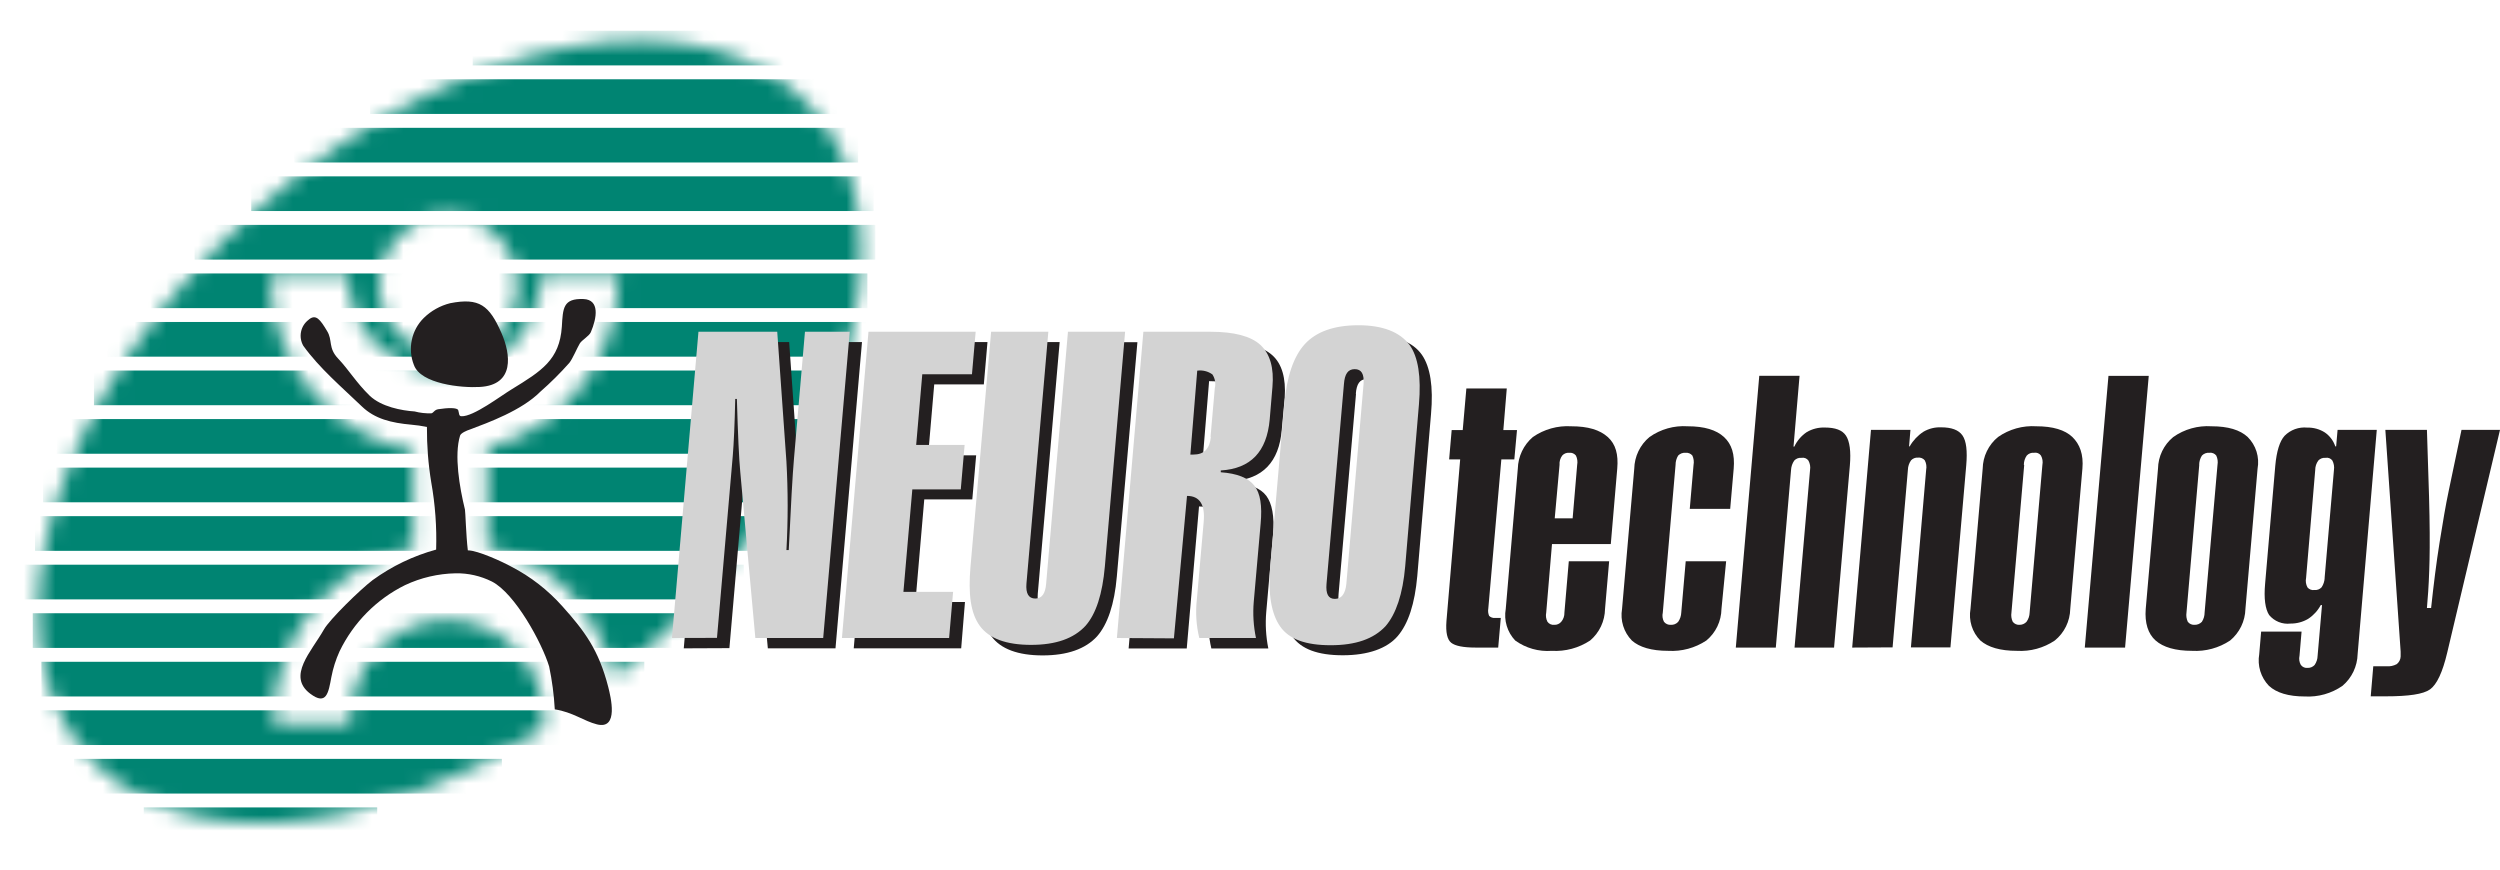
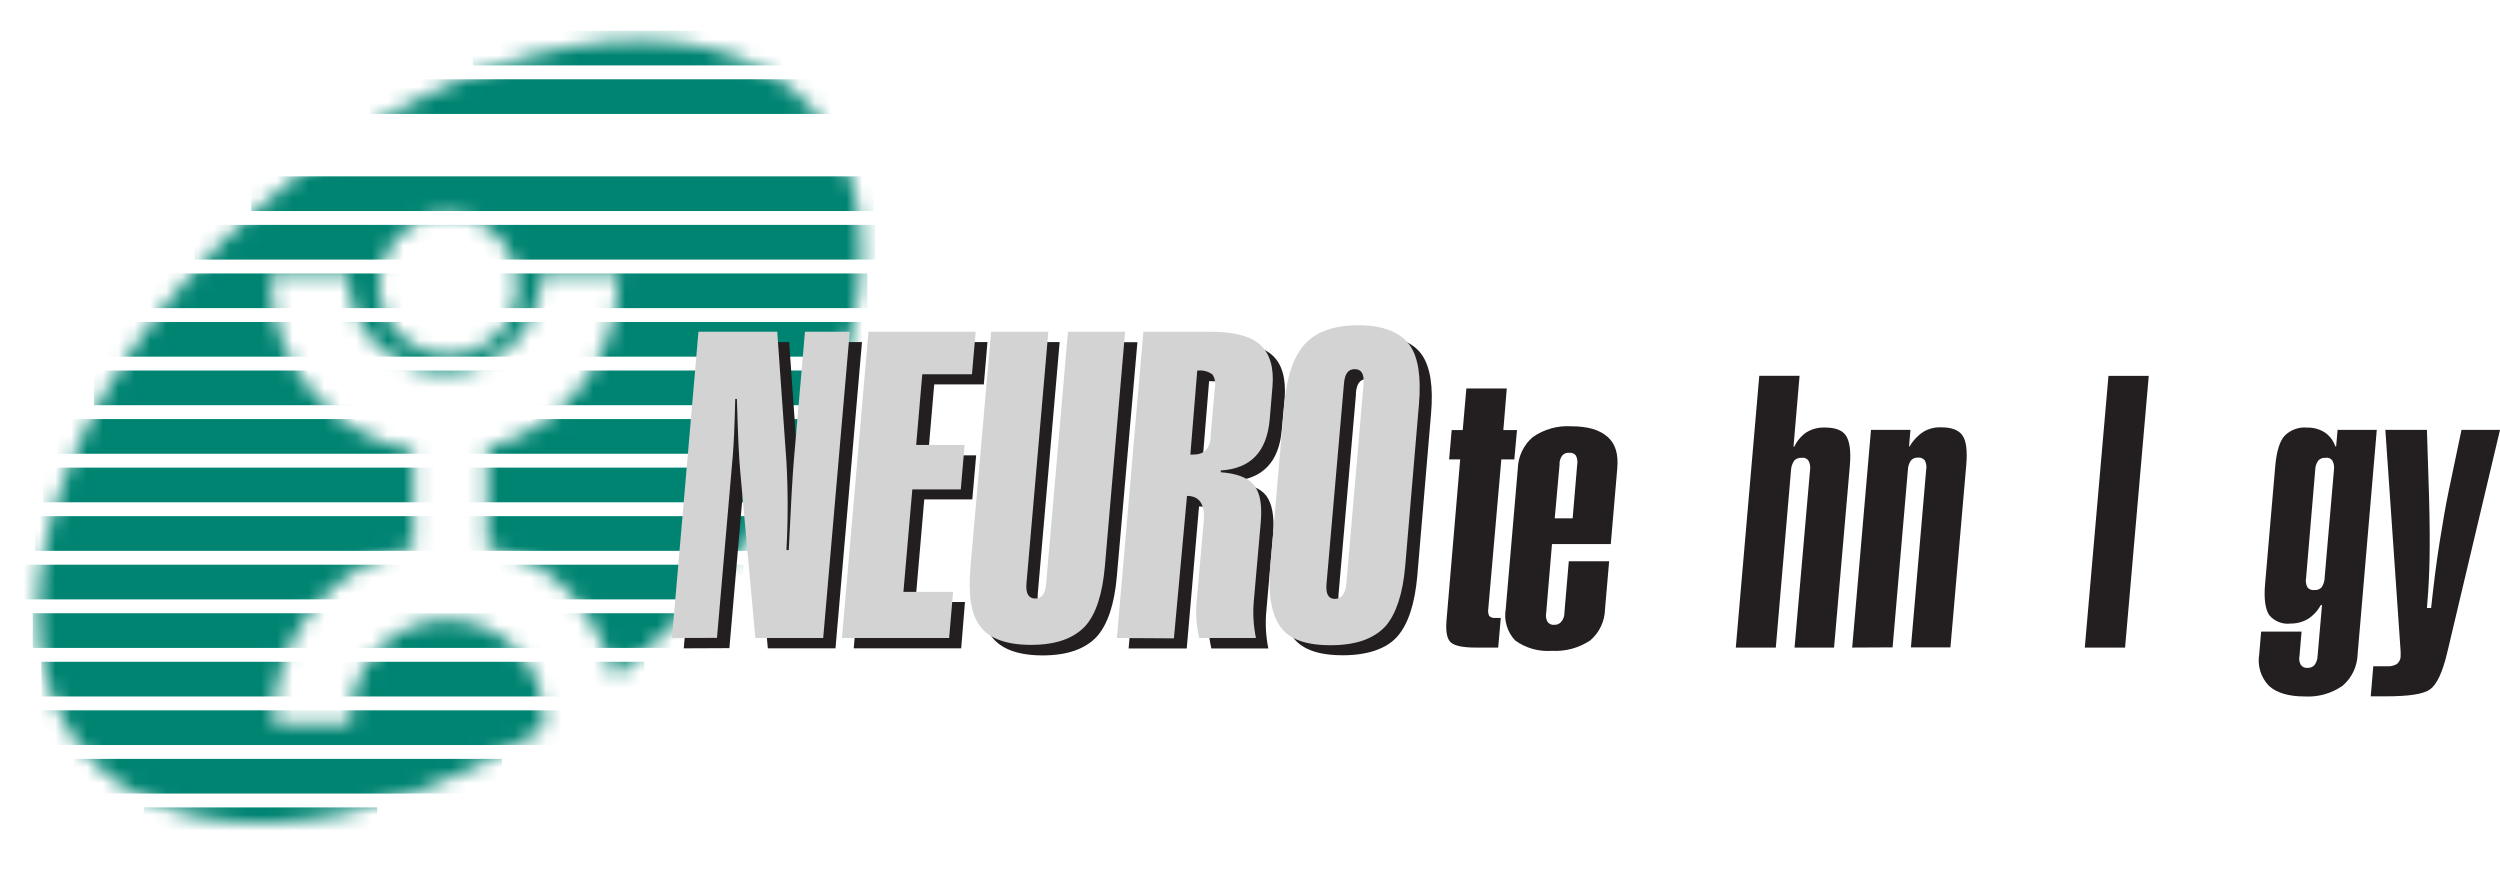
<svg xmlns="http://www.w3.org/2000/svg" width="158" height="55" viewBox="0 0 158 55" fill="none">
  <g id="neurotechnology-logo 1" clip-path="url(#clip0_649_28)">
    <g id="Clip path group">
      <mask id="mask0_649_28" style="mask-type:luminance" maskUnits="userSpaceOnUse" x="2" y="2" width="53" height="51">
        <g id="clip-path">
          <path id="Vector" d="M51.406 6.942C44.702 -0.82 28.934 1.99 16.245 13.232C3.556 24.474 -1.292 39.879 5.434 47.628C11.072 54.145 23.084 53.207 34.294 46.094C34.32 45.849 34.359 45.542 34.359 45.494C34.381 44.671 34.239 43.852 33.943 43.086C33.646 42.319 33.201 41.62 32.633 41.031C32.065 40.441 31.385 39.972 30.635 39.652C29.885 39.332 29.078 39.167 28.264 39.167C27.45 39.167 26.643 39.332 25.893 39.652C25.143 39.972 24.464 40.441 23.895 41.031C23.327 41.62 22.882 42.319 22.585 43.086C22.289 43.852 22.147 44.671 22.169 45.494C22.169 45.573 22.169 45.651 22.169 45.735H17.29C17.29 45.651 17.29 45.573 17.29 45.494C17.294 42.928 18.177 40.442 19.788 38.46C21.401 36.477 23.642 35.12 26.133 34.62V28.484C23.602 28.022 21.311 26.676 19.662 24.681C18.013 22.687 17.109 20.17 17.108 17.571C17.108 17.492 17.108 17.413 17.108 17.33H22.004C22.004 17.413 22.004 17.492 22.004 17.571C22.047 19.176 22.707 20.701 23.846 21.822C24.984 22.942 26.51 23.569 28.099 23.569C29.688 23.569 31.214 22.942 32.353 21.822C33.491 20.701 34.152 19.176 34.194 17.571C34.194 17.492 34.194 17.413 34.194 17.33H39.064C39.064 17.413 39.064 17.492 39.064 17.571C39.065 20.038 38.25 22.435 36.75 24.381C35.249 26.327 33.149 27.711 30.782 28.313V34.62C35.157 35.474 37.616 38.599 38.843 42.807C39.437 42.325 40.023 41.838 40.578 41.33C53.297 30.11 58.145 14.704 51.406 6.942ZM28.323 22.431C27.458 22.431 26.613 22.172 25.894 21.687C25.175 21.201 24.615 20.511 24.284 19.704C23.953 18.897 23.867 18.009 24.035 17.151C24.204 16.294 24.62 15.507 25.232 14.889C25.843 14.272 26.622 13.851 27.47 13.68C28.318 13.51 29.197 13.597 29.995 13.932C30.794 14.266 31.477 14.832 31.957 15.559C32.438 16.285 32.694 17.14 32.694 18.013C32.694 18.594 32.582 19.169 32.362 19.705C32.143 20.241 31.821 20.728 31.415 21.139C31.009 21.549 30.527 21.874 29.996 22.096C29.465 22.318 28.897 22.432 28.323 22.431Z" fill="white" />
        </g>
      </mask>
      <g mask="url(#mask0_649_28)">
        <g id="Group">
          <path id="Vector_2" d="M49.542 1.942H29.875V4.133H49.542V1.942Z" fill="#008472" />
          <path id="Vector_3" d="M52.898 5.01H23.396V7.201H52.898V5.01Z" fill="#008472" />
-           <path id="Vector_4" d="M54.234 8.078H18.587V10.269H54.234V8.078Z" fill="#008472" />
          <path id="Vector_5" d="M55.214 11.146H15.877V13.337H55.214V11.146Z" fill="#008472" />
          <path id="Vector_6" d="M55.322 14.213H12.299V16.405H55.322V14.213Z" fill="#008472" />
          <path id="Vector_7" d="M54.819 17.282H9.337V19.473H54.819V17.282Z" fill="#008472" />
          <path id="Vector_8" d="M54.746 20.349H6.805V22.541H54.746V20.349Z" fill="#008472" />
          <path id="Vector_9" d="M53.878 23.417H5.937V25.609H53.878V23.417Z" fill="#008472" />
          <path id="Vector_10" d="M52.76 26.485H3.587V28.677H52.76V26.485Z" fill="#008472" />
          <path id="Vector_11" d="M51.892 29.553H2.719V31.745H51.892V29.553Z" fill="#008472" />
          <path id="Vector_12" d="M48.926 32.621H2.212V34.813H48.926V32.621Z" fill="#008472" />
          <path id="Vector_13" d="M47.009 35.689H1.527V37.881H47.009V35.689Z" fill="#008472" />
          <path id="Vector_14" d="M43.865 38.757H2.069V40.949H43.865V38.757Z" fill="#008472" />
          <path id="Vector_15" d="M40.721 41.825H2.615V44.017H40.721V41.825Z" fill="#008472" />
          <path id="Vector_16" d="M36.71 44.893H2.29V47.085H36.71V44.893Z" fill="#008472" />
          <path id="Vector_17" d="M31.718 47.961H4.675V50.153H31.718V47.961Z" fill="#008472" />
          <path id="Vector_18" d="M23.839 51.029H9.085V53.221H23.839V51.029Z" fill="#008472" />
        </g>
      </g>
    </g>
-     <path id="Vector_19" fill-rule="evenodd" clip-rule="evenodd" d="M19.506 20.209C19.259 20.393 19.088 20.662 19.026 20.966C18.964 21.269 19.014 21.585 19.168 21.853C20.183 23.264 21.588 24.456 22.876 25.692C23.695 26.477 24.732 26.726 25.994 26.84C26.326 26.867 26.656 26.916 26.982 26.985C26.974 28.16 27.065 29.333 27.256 30.491C27.505 31.891 27.608 33.313 27.564 34.734C26.123 35.129 24.764 35.782 23.552 36.662C22.767 37.258 20.829 39.152 20.473 39.783C19.675 41.19 18.127 42.728 19.606 43.841C20.638 44.617 20.759 43.776 20.942 42.794C21.049 42.233 21.222 41.687 21.458 41.168C22.339 39.343 23.798 37.868 25.603 36.978C26.604 36.508 27.692 36.254 28.795 36.233C29.59 36.219 30.377 36.398 31.089 36.754C32.546 37.499 34.251 40.624 34.706 42.123C34.893 43.016 35.012 43.921 35.062 44.832C36.202 45.007 36.9 45.572 37.724 45.779C39.129 46.138 38.592 44.025 38.44 43.412C37.837 41.076 36.948 39.884 35.547 38.323C34.629 37.291 33.531 36.438 32.308 35.808C31.792 35.523 30.2 34.782 29.567 34.782C29.454 33.831 29.415 32.328 29.385 32.205C29.042 30.798 28.695 28.769 29.077 27.529C29.129 27.366 29.511 27.204 29.693 27.147C30.855 26.709 32.976 25.942 34.155 24.75C34.801 24.184 35.41 23.578 35.981 22.935C36.189 22.677 36.467 22.002 36.64 21.712C36.77 21.493 37.23 21.244 37.338 20.998C37.728 20.091 37.915 18.942 36.879 18.899C35.578 18.851 35.578 19.477 35.508 20.652C35.365 22.742 34.229 23.444 32.351 24.596C31.662 25.008 29.914 26.349 29.159 26.306C28.986 26.306 29.021 26.095 28.96 25.924C28.899 25.753 28.309 25.767 27.694 25.863C27.446 25.902 27.399 26.1 27.26 26.122C26.904 26.134 26.547 26.094 26.202 26.003C25.404 25.951 24.099 25.714 23.361 25.004C22.524 24.193 22.034 23.36 21.375 22.668C20.716 21.975 21.041 21.511 20.668 20.915C20.235 20.192 19.97 19.837 19.528 20.187M28.453 19.162C27.824 19.318 27.248 19.64 26.783 20.095C26.4 20.473 26.137 20.957 26.026 21.485C25.915 22.014 25.961 22.564 26.159 23.067C26.592 24.268 29.172 24.526 30.322 24.456C32.546 24.333 32.277 22.387 31.692 21.046C30.924 19.293 30.291 18.802 28.453 19.162Z" fill="#231F20" />
    <path id="Vector_20" d="M81.953 26.179C82.109 24.425 82.543 23.154 83.228 22.357C83.913 21.559 85.063 21.182 86.62 21.182C88.176 21.182 89.278 21.59 89.863 22.422C90.392 23.181 90.596 24.434 90.44 26.179L89.573 36.399C89.417 38.152 89.005 39.419 88.332 40.204C87.66 40.988 86.455 41.413 84.863 41.413C83.272 41.413 82.235 41.019 81.671 40.221C81.108 39.423 80.912 38.161 81.069 36.399L81.953 26.179ZM85.7 24.89L84.599 37.526C84.534 38.161 84.72 38.481 85.115 38.481C85.509 38.481 85.774 38.161 85.835 37.526L86.923 24.89C86.988 24.272 86.793 23.961 86.364 23.961C85.934 23.961 85.735 24.272 85.687 24.89M77.278 28.256L77.534 25.188C77.567 25.038 77.569 24.884 77.542 24.733C77.514 24.583 77.457 24.439 77.374 24.311C77.261 24.149 76.94 24.088 76.415 24.088L75.982 29.378H76.186C76.849 29.378 77.226 29.006 77.296 28.274M71.329 40.984L73.002 21.629H77.252C78.74 21.629 79.802 21.905 80.409 22.449C81.017 22.992 81.277 23.895 81.194 25.127L81.008 27.16C80.839 29.207 79.781 30.281 77.929 30.395V30.496C78.957 30.57 79.664 30.846 80.028 31.333C80.392 31.819 80.548 32.621 80.462 33.748L80.028 38.665C79.96 39.44 80.004 40.221 80.158 40.984H76.558C76.372 40.193 76.325 39.376 76.42 38.569L76.853 33.634C76.945 32.542 76.593 32.008 75.778 32.008L75.002 40.984H71.329ZM71.884 21.629L70.583 36.443C70.431 38.196 70.002 39.454 69.338 40.212C68.609 41.014 67.456 41.422 65.895 41.422C64.334 41.422 63.241 41.014 62.655 40.212C62.07 39.41 61.918 38.201 62.07 36.443L63.349 21.62H66.97L65.587 37.526C65.539 38.161 65.721 38.481 66.146 38.481C66.571 38.481 66.775 38.161 66.832 37.526L68.206 21.62L71.884 21.629ZM53.956 40.975L55.634 21.62H62.408L62.178 24.294H59.043L58.657 28.778H61.693L61.45 31.561H58.414L57.855 38.047H60.986L60.747 40.975H53.956ZM43.214 40.975L44.888 21.62H49.875L50.452 29.799C50.566 31.667 50.574 33.54 50.478 35.409H50.626C50.747 32.56 50.86 30.627 50.947 29.623L51.64 21.62H54.477L52.803 40.975H48.527L47.568 30.456C47.495 29.689 47.429 28.155 47.36 25.841H47.26C47.217 27.476 47.165 28.664 47.096 29.457L46.098 40.962L43.214 40.975Z" fill="#231F20" />
    <path id="Vector_21" d="M81.164 25.561C81.32 23.808 81.754 22.523 82.465 21.747C83.176 20.972 84.299 20.555 85.852 20.555C87.404 20.555 88.48 20.994 89.082 21.796C89.629 22.55 89.827 23.805 89.677 25.561L88.809 35.786C88.657 37.539 88.228 38.806 87.569 39.572C86.819 40.379 85.683 40.778 84.1 40.778C82.517 40.778 81.476 40.401 80.912 39.603C80.349 38.806 80.127 37.53 80.279 35.786L81.164 25.561ZM84.937 24.272L83.835 36.912C83.787 37.53 83.944 37.85 84.364 37.85C84.785 37.85 85.023 37.53 85.088 36.912L86.177 24.272C86.225 23.641 86.047 23.33 85.618 23.33C85.188 23.33 84.984 23.641 84.937 24.272ZM76.506 27.607L76.775 24.539C76.811 24.391 76.817 24.236 76.79 24.085C76.764 23.934 76.707 23.79 76.623 23.663C76.346 23.463 76.003 23.378 75.665 23.426L75.231 28.729H75.422C76.099 28.729 76.459 28.357 76.524 27.612M70.587 40.322L72.261 20.967H76.506C77.994 20.967 79.056 21.244 79.659 21.8C80.262 22.357 80.526 23.247 80.418 24.46L80.245 26.512C80.062 28.558 79.039 29.619 77.153 29.733V29.847C78.198 29.922 78.887 30.202 79.273 30.689C79.659 31.175 79.776 31.973 79.672 33.099L79.238 38.021C79.172 38.791 79.219 39.566 79.377 40.322H75.795C75.603 39.532 75.55 38.715 75.639 37.907L76.073 32.985C76.172 31.898 75.826 31.341 75.019 31.341L74.191 40.344L70.587 40.322ZM71.107 20.967L69.828 35.794C69.672 37.548 69.273 38.792 68.605 39.551C67.859 40.357 66.727 40.756 65.162 40.756C63.596 40.756 62.508 40.357 61.922 39.551C61.337 38.744 61.185 37.539 61.337 35.794L62.638 20.967H66.255L64.871 36.89C64.823 37.508 65.006 37.828 65.431 37.828C65.856 37.828 66.064 37.508 66.116 36.89L67.495 20.967H71.107ZM53.21 40.322L54.888 20.967H61.662L61.428 23.654H58.288L57.902 28.12H60.964L60.721 30.93H57.659L57.096 37.407H60.235L59.984 40.322H53.21ZM42.468 40.322L44.142 20.967H49.121L49.702 29.172C49.806 31.035 49.806 32.902 49.702 34.764H49.849C49.984 31.911 50.092 29.979 50.179 28.992L50.873 20.967H53.704L52.026 40.322H47.737L46.783 29.803C46.708 29.038 46.637 27.508 46.571 25.214H46.467C46.432 26.827 46.376 28.028 46.31 28.826L45.313 40.313L42.468 40.322Z" fill="#D3D3D3" />
    <path id="Vector_22" d="M94.686 40.927H93.272C92.474 40.927 91.971 40.822 91.719 40.624C91.468 40.427 91.36 39.976 91.416 39.248L92.283 29.036H91.585L91.746 27.182H92.444L92.674 24.553H95.228L95.011 27.182H95.874L95.705 29.036H94.885L94.061 38.455C94.032 38.613 94.05 38.776 94.113 38.924C94.163 38.971 94.221 39.008 94.286 39.03C94.35 39.053 94.418 39.062 94.486 39.055H94.85L94.686 40.927Z" fill="#231F20" />
    <path id="Vector_23" d="M99.391 32.757L99.677 29.382C99.715 29.182 99.688 28.974 99.599 28.791C99.547 28.727 99.481 28.677 99.405 28.646C99.329 28.616 99.246 28.605 99.165 28.615C99.085 28.609 99.004 28.622 98.928 28.652C98.853 28.683 98.786 28.73 98.732 28.791C98.606 28.961 98.546 29.171 98.563 29.382L98.259 32.757H99.391ZM97.721 38.714C97.68 38.911 97.708 39.117 97.799 39.296C97.849 39.364 97.914 39.418 97.991 39.452C98.067 39.486 98.15 39.498 98.233 39.489C98.315 39.493 98.396 39.478 98.471 39.445C98.546 39.413 98.613 39.363 98.667 39.301C98.806 39.138 98.879 38.928 98.871 38.714L99.148 35.474H101.698L101.438 38.486C101.431 38.867 101.344 39.242 101.182 39.586C101.019 39.93 100.786 40.235 100.497 40.48C99.779 40.954 98.929 41.183 98.073 41.133C97.25 41.195 96.432 40.964 95.761 40.48C95.513 40.219 95.329 39.902 95.225 39.555C95.121 39.209 95.1 38.842 95.163 38.486L95.926 29.619C95.936 29.237 96.025 28.862 96.189 28.517C96.353 28.173 96.587 27.867 96.876 27.62C97.588 27.127 98.442 26.888 99.304 26.941C100.367 26.941 101.108 27.169 101.611 27.62C102.114 28.072 102.288 28.716 102.21 29.619L101.802 34.383H98.086L97.721 38.714Z" fill="#231F20" />
-     <path id="Vector_24" d="M108.797 38.486C108.791 38.868 108.702 39.245 108.538 39.589C108.373 39.934 108.136 40.237 107.843 40.48C107.129 40.954 106.284 41.183 105.432 41.133C104.378 41.133 103.61 40.905 103.133 40.48C102.881 40.221 102.692 39.905 102.585 39.558C102.477 39.212 102.452 38.844 102.513 38.486L103.285 29.623C103.293 29.239 103.383 28.861 103.549 28.515C103.715 28.169 103.954 27.864 104.248 27.62C104.953 27.123 105.805 26.883 106.663 26.941C107.713 26.941 108.467 27.169 108.957 27.62C109.447 28.072 109.647 28.716 109.569 29.623L109.348 32.161H106.793L107.032 29.382C107.069 29.182 107.043 28.976 106.958 28.791C106.905 28.728 106.838 28.679 106.763 28.649C106.687 28.618 106.605 28.607 106.524 28.615C106.439 28.609 106.353 28.621 106.273 28.651C106.193 28.682 106.121 28.729 106.06 28.791C105.951 28.968 105.894 29.173 105.896 29.382L105.089 38.713C105.043 38.91 105.07 39.117 105.163 39.296C105.214 39.361 105.281 39.413 105.356 39.447C105.432 39.48 105.514 39.495 105.596 39.489C105.683 39.494 105.769 39.48 105.849 39.448C105.93 39.415 106.002 39.365 106.06 39.301C106.18 39.128 106.248 38.924 106.256 38.713L106.537 35.474H109.092L108.797 38.486Z" fill="#231F20" />
    <path id="Vector_25" d="M109.703 40.927L111.186 23.75H113.732L113.35 28.225H113.402C113.576 27.853 113.848 27.537 114.187 27.309C114.533 27.106 114.928 27.006 115.328 27.02C115.987 27.02 116.438 27.182 116.668 27.537C116.898 27.892 116.989 28.515 116.911 29.426L115.913 40.927H113.415L114.395 29.707C114.429 29.5 114.393 29.289 114.291 29.106C114.243 29.039 114.176 28.987 114.099 28.957C114.022 28.927 113.938 28.919 113.858 28.935C113.773 28.926 113.688 28.937 113.608 28.966C113.528 28.996 113.456 29.044 113.398 29.106C113.275 29.283 113.204 29.491 113.194 29.707L112.231 40.927H109.703Z" fill="#231F20" />
    <path id="Vector_26" d="M117.058 40.927L118.246 27.169H120.74L120.653 28.212H120.692C120.904 27.839 121.202 27.522 121.56 27.287C121.899 27.088 122.287 26.991 122.678 27.007C123.329 27.007 123.789 27.169 124.031 27.524C124.274 27.879 124.344 28.502 124.266 29.413L123.268 40.914H120.77L121.733 29.694C121.773 29.489 121.742 29.277 121.646 29.093C121.594 29.03 121.527 28.982 121.451 28.952C121.375 28.922 121.293 28.912 121.213 28.922C121.132 28.916 121.052 28.929 120.977 28.958C120.902 28.988 120.834 29.034 120.779 29.093C120.654 29.268 120.584 29.478 120.579 29.694L119.612 40.914L117.058 40.927Z" fill="#231F20" />
-     <path id="Vector_27" d="M127.93 29.382L127.123 38.713C127.091 38.912 127.12 39.115 127.206 39.296C127.257 39.362 127.323 39.414 127.399 39.448C127.474 39.482 127.557 39.496 127.64 39.489C127.721 39.489 127.801 39.472 127.875 39.44C127.95 39.407 128.017 39.36 128.073 39.301C128.198 39.131 128.268 38.925 128.273 38.713L129.079 29.382C129.119 29.18 129.086 28.971 128.988 28.791C128.94 28.723 128.874 28.67 128.797 28.639C128.72 28.608 128.636 28.6 128.555 28.615C128.469 28.606 128.383 28.617 128.302 28.648C128.222 28.678 128.149 28.727 128.091 28.791C127.971 28.964 127.907 29.171 127.908 29.382M125.306 29.619C125.313 29.235 125.403 28.857 125.571 28.511C125.738 28.166 125.978 27.862 126.274 27.62C126.984 27.124 127.84 26.884 128.702 26.941C129.734 26.941 130.506 27.169 130.974 27.62C131.443 28.072 131.686 28.716 131.608 29.619L130.84 38.486C130.831 38.87 130.74 39.248 130.571 39.592C130.402 39.937 130.161 40.24 129.864 40.48C129.158 40.955 128.317 41.184 127.47 41.133C126.404 41.133 125.649 40.905 125.159 40.48C124.904 40.222 124.714 39.907 124.605 39.56C124.497 39.213 124.472 38.844 124.535 38.486L125.306 29.619Z" fill="#231F20" />
    <path id="Vector_28" d="M133.255 23.755H135.801L134.305 40.927H131.759L133.255 23.755Z" fill="#231F20" />
-     <path id="Vector_29" d="M138.993 29.382L138.186 38.714C138.156 38.912 138.184 39.115 138.268 39.296C138.319 39.363 138.385 39.415 138.461 39.449C138.537 39.482 138.62 39.496 138.702 39.489C138.787 39.491 138.871 39.475 138.949 39.443C139.027 39.41 139.098 39.362 139.157 39.301C139.271 39.126 139.331 38.922 139.331 38.714L140.146 29.382C140.182 29.182 140.154 28.975 140.068 28.791C140.017 28.726 139.95 28.675 139.874 28.645C139.798 28.614 139.716 28.604 139.634 28.615C139.548 28.608 139.46 28.619 139.379 28.649C139.297 28.68 139.223 28.728 139.162 28.791C139.049 28.967 138.989 29.172 138.988 29.382M136.386 29.619C136.393 29.235 136.482 28.857 136.648 28.512C136.815 28.167 137.054 27.862 137.349 27.62C138.057 27.122 138.912 26.883 139.773 26.941C140.811 26.941 141.571 27.168 142.054 27.62C142.312 27.877 142.504 28.193 142.613 28.541C142.721 28.89 142.744 29.26 142.679 29.619L141.911 38.486C141.901 38.869 141.809 39.245 141.643 39.589C141.476 39.933 141.237 40.237 140.944 40.48C140.233 40.953 139.391 41.182 138.542 41.133C137.479 41.133 136.716 40.905 136.234 40.48C135.753 40.055 135.541 39.367 135.61 38.486L136.386 29.619Z" fill="#231F20" />
    <path id="Vector_30" d="M146.916 36.522L147.505 29.707C147.537 29.501 147.502 29.29 147.406 29.106C147.357 29.039 147.29 28.987 147.214 28.957C147.137 28.927 147.053 28.919 146.972 28.935C146.888 28.927 146.804 28.938 146.725 28.967C146.646 28.997 146.575 29.044 146.517 29.106C146.39 29.28 146.321 29.491 146.322 29.707L145.745 36.522C145.702 36.726 145.733 36.939 145.832 37.123C145.884 37.186 145.951 37.234 146.027 37.263C146.103 37.292 146.185 37.301 146.265 37.289C146.35 37.298 146.435 37.287 146.515 37.258C146.594 37.228 146.666 37.18 146.725 37.118C146.842 36.941 146.91 36.735 146.92 36.522M149.002 41.343C148.992 41.725 148.901 42.101 148.737 42.446C148.572 42.79 148.337 43.096 148.048 43.342C147.349 43.828 146.51 44.065 145.662 44.017C144.635 44.017 143.867 43.784 143.394 43.342C143.143 43.081 142.957 42.764 142.85 42.417C142.744 42.069 142.721 41.701 142.783 41.343L142.904 39.919H145.459L145.329 41.444C145.283 41.642 145.314 41.851 145.415 42.027C145.465 42.093 145.532 42.145 145.608 42.177C145.684 42.21 145.767 42.221 145.849 42.211C145.93 42.213 146.011 42.198 146.085 42.166C146.16 42.135 146.227 42.087 146.283 42.027C146.402 41.856 146.469 41.653 146.473 41.444L146.751 38.24H146.673C146.482 38.597 146.204 38.898 145.866 39.117C145.53 39.313 145.148 39.414 144.76 39.41C144.508 39.44 144.252 39.406 144.016 39.312C143.78 39.217 143.571 39.064 143.407 38.867C143.165 38.486 143.069 37.833 143.156 36.881L143.798 29.431C143.88 28.519 144.08 27.875 144.387 27.542C144.573 27.354 144.797 27.211 145.043 27.121C145.29 27.032 145.553 26.999 145.814 27.024C146.211 27.013 146.602 27.121 146.937 27.336C147.243 27.549 147.472 27.857 147.592 28.212H147.644L147.735 27.169H150.212L149.002 41.343Z" fill="#231F20" />
    <path id="Vector_31" d="M149.991 42.11H150.836C151.057 42.126 151.278 42.079 151.474 41.974C151.547 41.917 151.607 41.844 151.65 41.761C151.693 41.678 151.717 41.586 151.721 41.492C151.727 41.429 151.727 41.366 151.721 41.304C151.725 41.264 151.725 41.225 151.721 41.185L150.754 27.169H153.382L153.516 31.394C153.564 33.108 153.568 34.436 153.547 35.378C153.525 36.32 153.486 37.219 153.412 38.034L153.382 38.424H153.646C153.807 36.938 153.976 35.562 154.18 34.291C154.384 33.02 154.566 31.92 154.765 30.991L155.567 27.169H158L154.665 41.242C154.371 42.491 154.006 43.263 153.577 43.57C153.148 43.876 152.22 44.008 150.784 44.008H149.83L149.991 42.11Z" fill="#231F20" />
  </g>
  <defs>
    <clipPath id="clip0_649_28">
      <rect width="158" height="55" fill="white" />
    </clipPath>
  </defs>
</svg>